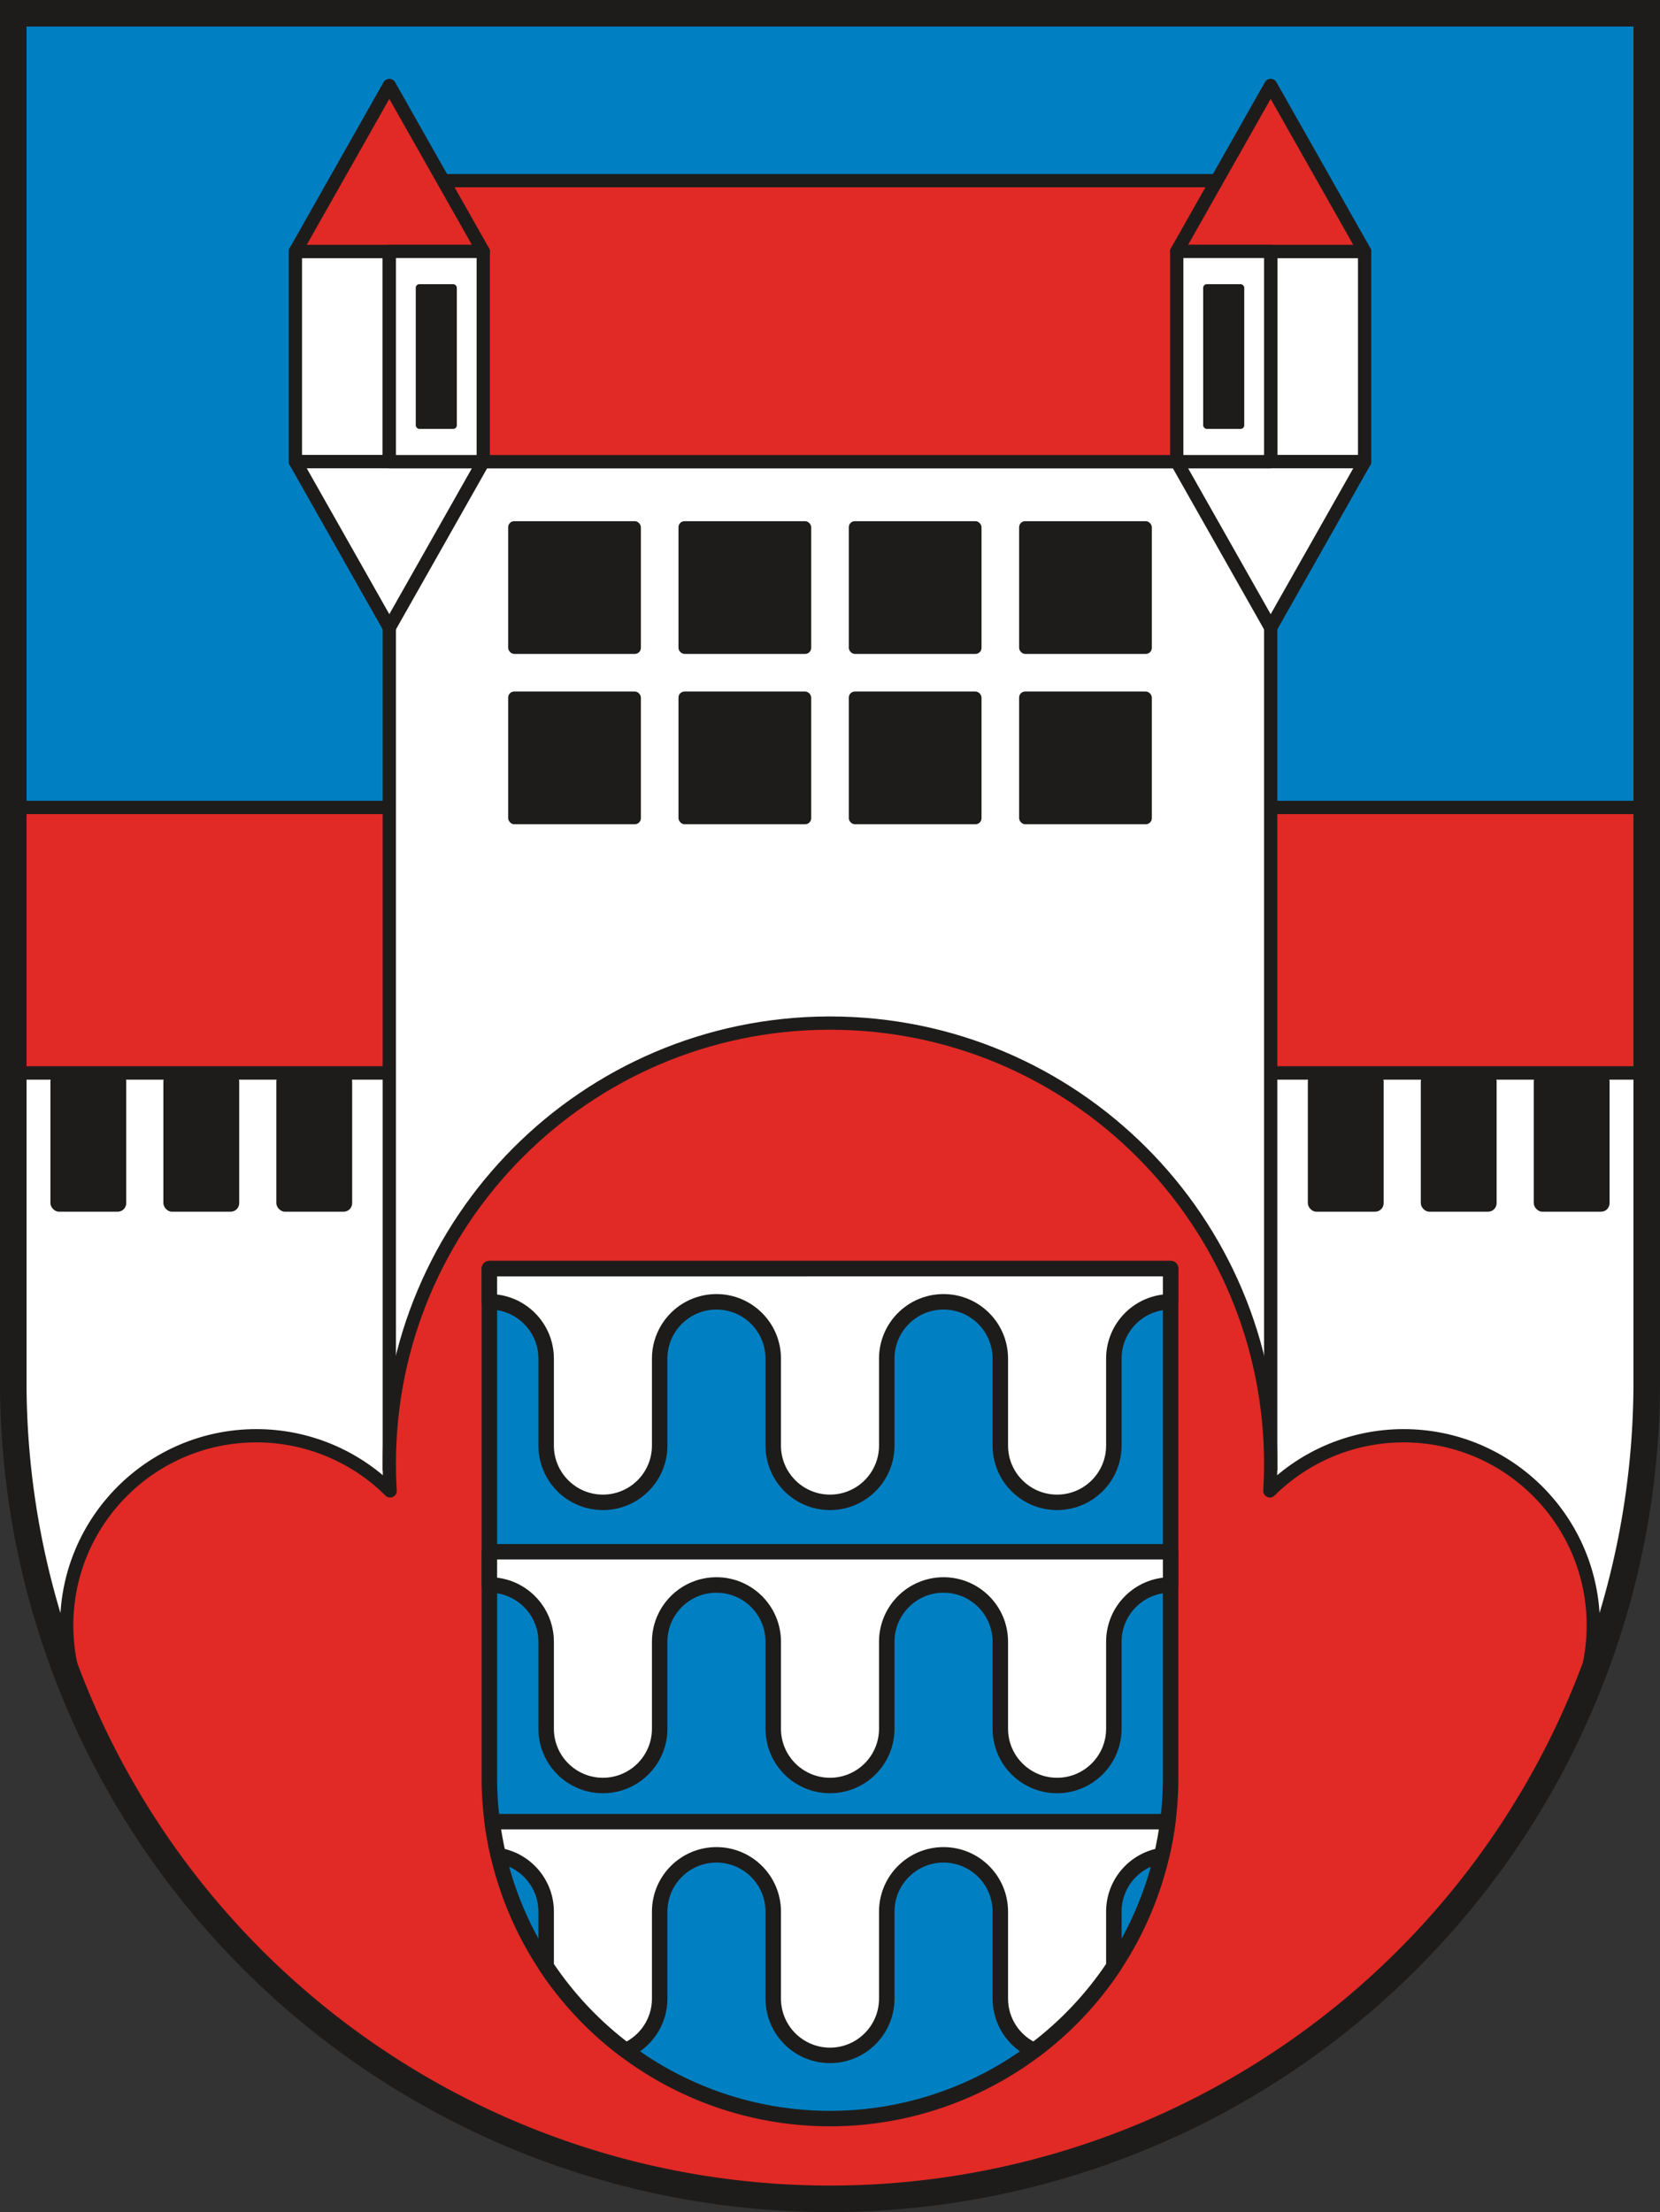
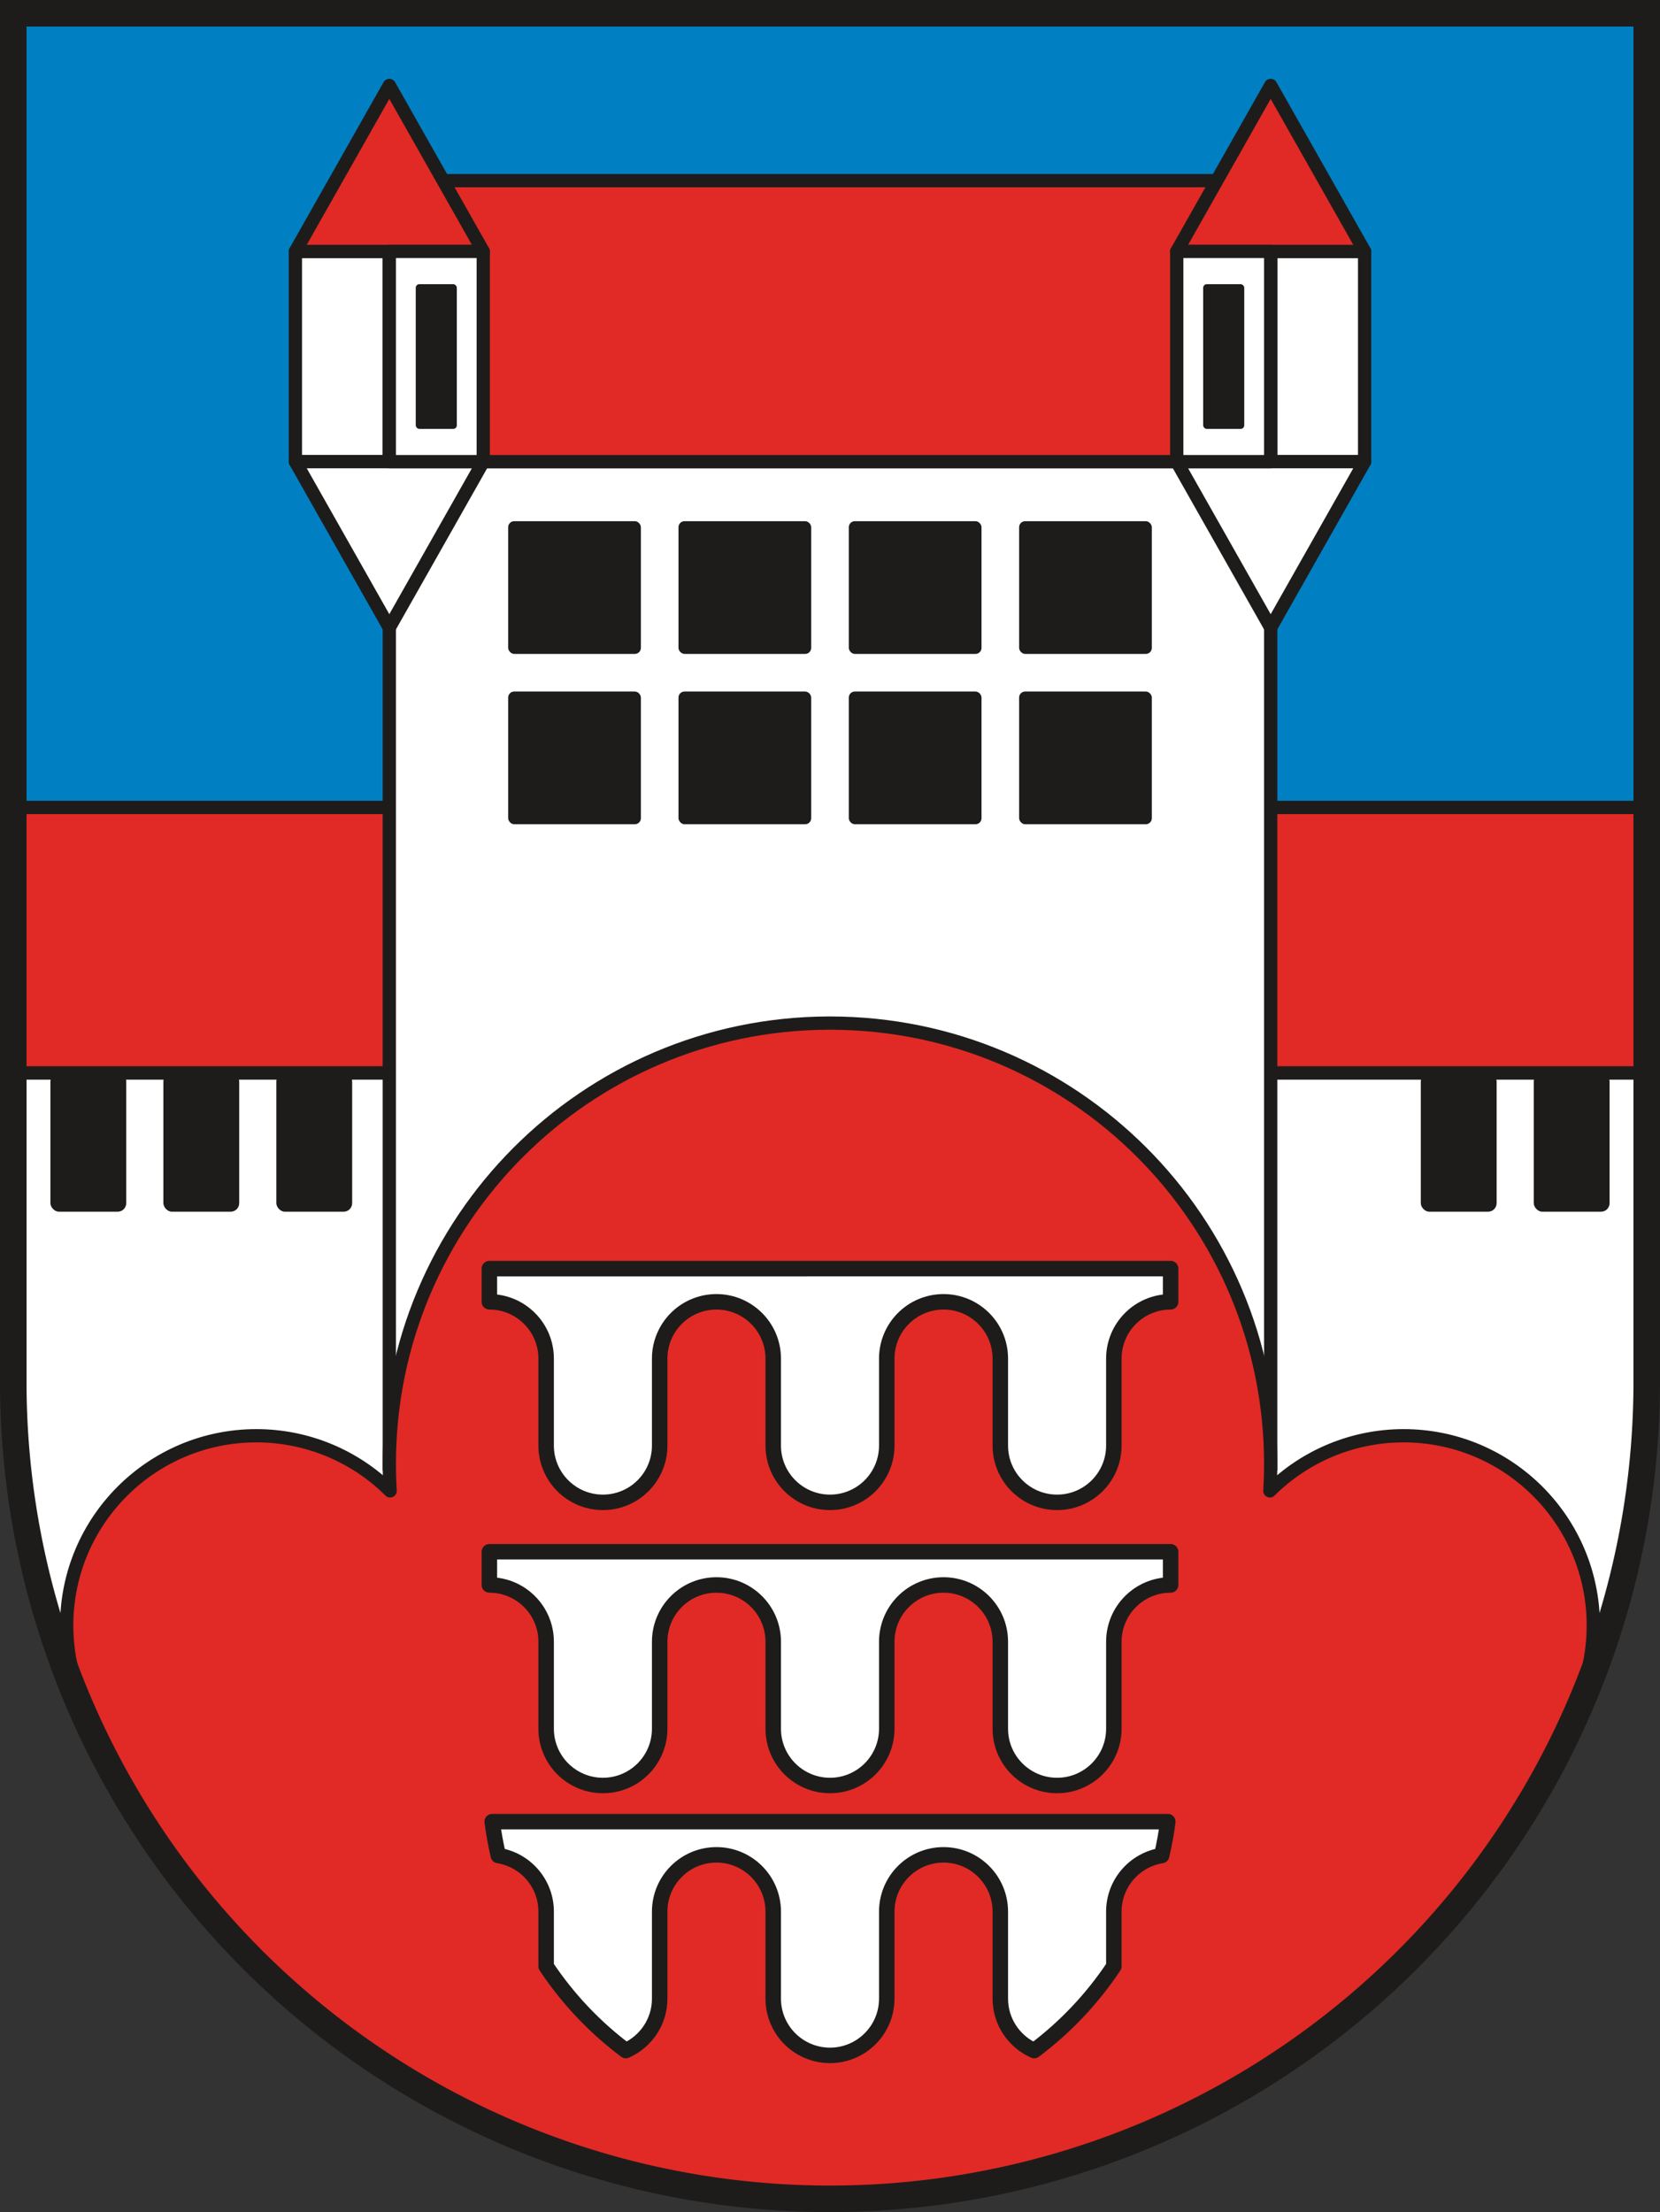
<svg xmlns="http://www.w3.org/2000/svg" xmlns:ns1="http://sodipodi.sourceforge.net/DTD/sodipodi-0.dtd" xmlns:ns2="http://www.inkscape.org/namespaces/inkscape" version="1.1" id="svg2" width="750.492" height="1000" viewBox="0 0 750.492 1000" ns1:docname="AUT_Thüringerberg_COA.svg" ns2:version="1.0.1 (3bc2e813f5, 2020-09-07)">
  <rect x="0" y="0" width="750.492" height="1000" fill="#333333" stroke="none" />
  <defs id="defs6">
    <ns2:path-effect effect="skeletal" id="path-effect876" is_visible="true" lpeversion="1" pattern="M 0,5 C 0,2.24 2.24,0 5,0 7.76,0 10,2.24 10,5 10,7.76 7.76,10 5,10 2.24,10 0,7.76 0,5 Z" copytype="single_stretched" prop_scale="-0.85" scale_y_rel="false" spacing="0" normal_offset="0" tang_offset="0" prop_units="false" vertical_pattern="false" hide_knot="false" fuse_tolerance="0" />
    <ns2:path-effect effect="skeletal" id="path-effect870" is_visible="true" lpeversion="1" pattern="M 0,5 C 0,2.24 2.24,0 5,0 7.76,0 10,2.24 10,5 10,7.76 7.76,10 5,10 2.24,10 0,7.76 0,5 Z" copytype="single_stretched" prop_scale="-0.85" scale_y_rel="false" spacing="0" normal_offset="0" tang_offset="0" prop_units="false" vertical_pattern="false" hide_knot="false" fuse_tolerance="0" />
  </defs>
  <ns1:namedview pagecolor="#ffffff" bordercolor="#666666" borderopacity="1" objecttolerance="10" gridtolerance="10" guidetolerance="10" ns2:pageopacity="0" ns2:pageshadow="2" ns2:window-width="1920" ns2:window-height="1001" id="namedview4" showgrid="false" ns2:zoom="0.19417959" ns2:cx="-758.9733" ns2:cy="-329.60803" ns2:window-x="-9" ns2:window-y="-9" ns2:window-maximized="1" ns2:current-layer="g10" ns2:document-rotation="0" />
  <g ns2:groupmode="layer" ns2:label="Image" id="g10">
    <path id="path4894" style="fill:#ffffff;fill-opacity:1;fill-rule:evenodd;stroke:#1e1c1b;stroke-width:6;stroke-linecap:round;stroke-linejoin:miter;stroke-miterlimit:4;stroke-dasharray:none;stroke-dashoffset:0;stroke-opacity:1" d="M 6 485 L 6 624.754 A 369.246 369.246 0 0 0 37.068 773 L 713.426 773 A 369.246 369.246 0 0 0 744.492 624.754 L 744.492 485 L 6 485 z " />
    <path id="path4511" style="fill:#e12a25;fill-opacity:1;fill-rule:evenodd;stroke:#1e1c1b;stroke-width:6;stroke-linecap:round;stroke-linejoin:miter;stroke-miterlimit:4;stroke-dasharray:none;stroke-dashoffset:0;stroke-opacity:1" d="M 6,365 V 485 H 744.492 V 365 Z" />
    <path id="path4508" style="fill:#0080c2;fill-opacity:1;fill-rule:evenodd;stroke:#1e1c1b;stroke-width:6;stroke-linecap:round;stroke-linejoin:miter;stroke-miterlimit:4;stroke-dasharray:none;stroke-dashoffset:0;stroke-opacity:1" d="M 6,6 V 365 H 744.492 V 6 Z" />
    <path id="rect4514-9" style="fill:#ffffff;fill-opacity:1;fill-rule:evenodd;stroke:#1e1c1b;stroke-width:6;stroke-linecap:butt;stroke-linejoin:miter;stroke-miterlimit:4;stroke-dasharray:none;stroke-dashoffset:0;stroke-opacity:1" d="M 176.01,208.7 H 574.482 V 661.737 H 176.01 Z" ns1:nodetypes="ccccc" />
    <path id="path3862" style="fill:#e12a25;fill-opacity:1;fill-rule:evenodd;stroke:#1e1c1b;stroke-width:6;stroke-linecap:round;stroke-linejoin:round;stroke-miterlimit:4;stroke-dasharray:none;stroke-dashoffset:0;stroke-opacity:1" d="m 374.451,462.502 c -109.724,0.438 -198.441,89.51 -198.441,199.234 2.8e-4,4.082 0.126,8.162 0.377,12.236 -16.07,-15.966 -37.804,-24.928 -60.457,-24.928 -47.374,-6e-5 -85.777,38.404 -85.777,85.777 1.04e-4,13.247 3.069,26.315 8.965,38.178 H 37.068 C 95.927,907.268 228.643,993.999 375.246,994 521.849,994 654.567,907.269 713.426,773 H 711.375 c 5.896,-11.863 8.965,-24.93 8.965,-38.178 7e-5,-47.374 -38.404,-85.777 -85.777,-85.777 -22.653,4e-5 -44.387,8.961 -60.457,24.928 0.251,-4.074 0.377,-8.155 0.377,-12.236 -8.9e-4,-110.034 -89.202,-199.235 -199.236,-199.234 -0.265,-5.3e-4 -0.53,-5.3e-4 -0.795,0 z" ns1:nodetypes="cccssccccccscccc" />
-     <path id="rect3928-3" style="fill:#0080c2;fill-opacity:1;fill-rule:evenodd;stroke:#1e1c1b;stroke-width:7;stroke-linecap:butt;stroke-linejoin:round;stroke-miterlimit:4;stroke-dasharray:none;stroke-dashoffset:0;stroke-opacity:1" d="m 221.246,573.488 v 230.236 a 154,154 0 0 0 154,154 154,154 0 0 0 154,-154 V 573.488 Z" />
    <path id="path3951-8-8-0" style="fill:#ffffff;fill-opacity:1;fill-rule:evenodd;stroke:#1e1c1b;stroke-width:7;stroke-linecap:butt;stroke-linejoin:round;stroke-miterlimit:4;stroke-dasharray:none;stroke-dashoffset:0;stroke-opacity:1" d="M 221.246,573.488 V 588.5 c 14.175,0 25.666,11.491 25.666,25.666 v 39.322 c 0,14.175 11.491,25.666 25.666,25.666 14.175,0 25.668,-11.491 25.668,-25.666 v -39.322 c 0,-14.175 11.491,-25.666 25.666,-25.666 14.175,0 25.666,11.491 25.666,25.666 v 39.322 c 0,14.175 11.493,25.666 25.668,25.666 14.175,0 25.666,-11.491 25.666,-25.666 v -39.322 c 0,-14.175 11.491,-25.666 25.666,-25.666 14.175,0 25.668,11.491 25.668,25.666 v 39.322 c 0,14.175 11.491,25.666 25.666,25.666 14.175,0 25.666,-11.491 25.666,-25.666 v -39.322 c 0,-14.175 11.493,-25.666 25.668,-25.666 v -15.012 z m 0,128 V 716.5 c 14.175,0 25.666,11.491 25.666,25.666 v 39.322 c 0,14.175 11.493,25.666 25.668,25.666 14.175,0 25.666,-11.491 25.666,-25.666 v -39.322 c 0,-14.175 11.491,-25.666 25.666,-25.666 14.175,0 25.668,11.491 25.668,25.666 v 39.322 c 0,14.175 11.491,25.666 25.666,25.666 14.175,0 25.666,-11.491 25.666,-25.666 v -39.322 c 0,-14.175 11.493,-25.666 25.668,-25.666 14.175,0 25.666,11.491 25.666,25.666 v 39.322 c 0,14.175 11.491,25.666 25.666,25.666 14.175,0 25.668,-11.491 25.668,-25.666 v -39.322 c 0,-14.175 11.491,-25.666 25.666,-25.666 v -15.012 z m 1.271,122 c 0.673,5.204 1.61,10.317 2.779,15.332 12.25,1.943 21.615,12.549 21.615,25.346 v 24.713 c 9.769,14.704 21.979,27.579 36.014,38.098 9.02,-3.98 15.32,-12.996 15.32,-23.488 v -39.322 c 0,-14.175 11.491,-25.666 25.666,-25.666 14.175,0 25.666,11.491 25.666,25.666 v 39.322 c 0,14.175 11.493,25.666 25.668,25.666 14.175,0 25.666,-11.491 25.666,-25.666 v -39.322 c 0,-14.175 11.491,-25.666 25.666,-25.666 14.175,0 25.668,11.491 25.668,25.666 v 39.322 c 0,10.492 6.298,19.508 15.316,23.488 14.035,-10.52 26.246,-23.395 36.016,-38.1 v -24.711 c 0,-12.796 9.364,-23.402 21.613,-25.346 1.17,-5.015 2.106,-10.127 2.779,-15.332 z" />
    <path id="path3862-4" style="fill:none;fill-opacity:1;fill-rule:evenodd;stroke:#1e1c1b;stroke-width:12;stroke-linecap:round;stroke-linejoin:miter;stroke-miterlimit:4;stroke-dasharray:none;stroke-dashoffset:0;stroke-opacity:1" d="M 6,6 V 624.754 A 369.246,369.246 0 0 0 375.246,994 369.246,369.246 0 0 0 744.492,624.754 V 6 Z" />
    <path id="rect4514-4-4" style="fill:#e12a25;fill-opacity:1;fill-rule:evenodd;stroke:#1e1c1b;stroke-width:6;stroke-linecap:butt;stroke-linejoin:miter;stroke-miterlimit:4;stroke-dasharray:none;stroke-dashoffset:0;stroke-opacity:1" d="M 176.01,81.663 H 574.482 V 208.7 H 176.01 Z" ns1:nodetypes="ccccc" />
    <path id="rect4514-4-8-0-1" style="fill:#ffffff;fill-opacity:1;fill-rule:evenodd;stroke:#1e1c1b;stroke-width:6;stroke-linecap:butt;stroke-linejoin:round;stroke-miterlimit:4;stroke-dasharray:none;stroke-dashoffset:0;stroke-opacity:1" d="m 133.539,113.663 h 42.471 V 208.7 h -42.471 z" ns1:nodetypes="ccccc" />
    <path style="fill:#e12a25;stroke:#1e1c1b;stroke-width:6;stroke-linecap:butt;stroke-linejoin:round;stroke-miterlimit:4;stroke-dasharray:none;stroke-opacity:1;fill-opacity:1" d="m 133.539,113.663 h 84.943 L 176.01,38.627 Z" id="path4604-8" ns1:nodetypes="cccc" />
    <path style="fill:#ffffff;stroke:#1e1c1b;stroke-width:6;stroke-linecap:butt;stroke-linejoin:round;stroke-miterlimit:4;stroke-dasharray:none;stroke-opacity:1;fill-opacity:1" d="m 133.539,208.7 h 84.943 l -42.471,75.037 z" id="path4604-7-89" ns1:nodetypes="cccc" />
    <path id="rect4514-4-8-4" style="fill:#ffffff;fill-opacity:1;fill-rule:evenodd;stroke:#1e1c1b;stroke-width:6;stroke-linecap:butt;stroke-linejoin:round;stroke-miterlimit:4;stroke-dasharray:none;stroke-dashoffset:0;stroke-opacity:1" d="m 176.01,113.663 h 42.471 V 208.7 h -42.471 z" ns1:nodetypes="ccccc" />
    <rect style="fill:#1e1c1b;fill-opacity:1;fill-rule:evenodd;stroke:none;stroke-width:6;stroke-linecap:butt;stroke-linejoin:round;stroke-miterlimit:4;stroke-dasharray:none;stroke-dashoffset:0;stroke-opacity:1" id="rect4645-5" width="18.567" height="65.415" x="187.962" y="128.474" ry="1.609" />
    <path id="rect4514-4-8-0-0-1" style="fill:#ffffff;fill-opacity:1;fill-rule:evenodd;stroke:#1e1c1b;stroke-width:6;stroke-linecap:butt;stroke-linejoin:round;stroke-miterlimit:4;stroke-dasharray:none;stroke-dashoffset:0;stroke-opacity:1" d="M 616.953,113.663 H 574.482 V 208.7 h 42.471 z" ns1:nodetypes="ccccc" />
    <path style="fill:#e12a25;stroke:#1e1c1b;stroke-width:6;stroke-linecap:butt;stroke-linejoin:round;stroke-miterlimit:4;stroke-dasharray:none;stroke-opacity:1;fill-opacity:1" d="m 616.953,113.663 h -84.943 l 42.471,-75.037 z" id="path4604-6-5" ns1:nodetypes="cccc" />
    <path style="fill:#ffffff;stroke:#1e1c1b;stroke-width:6;stroke-linecap:butt;stroke-linejoin:round;stroke-miterlimit:4;stroke-dasharray:none;stroke-opacity:1;fill-opacity:1" d="m 616.953,208.7 h -84.943 l 42.471,75.037 z" id="path4604-7-8-3" ns1:nodetypes="cccc" />
    <rect style="fill:#1e1c1b;fill-opacity:1;fill-rule:evenodd;stroke:none;stroke-width:6;stroke-linecap:butt;stroke-linejoin:round;stroke-miterlimit:4;stroke-dasharray:none;stroke-dashoffset:0;stroke-opacity:1" id="rect4898-0-3" width="60" height="60" x="229.746" y="235.607" ry="2.731" />
    <rect style="opacity:1;fill:#1e1c1b;fill-opacity:1;fill-rule:evenodd;stroke:none;stroke-width:6;stroke-linecap:butt;stroke-linejoin:round;stroke-miterlimit:4;stroke-dasharray:none;stroke-dashoffset:0;stroke-opacity:1" id="rect5031-8" width="34.279" height="62.764" x="22.793" y="485" ry="3.862" />
    <rect style="opacity:1;fill:#1e1c1b;fill-opacity:1;fill-rule:evenodd;stroke:none;stroke-width:6;stroke-linecap:butt;stroke-linejoin:round;stroke-miterlimit:4;stroke-dasharray:none;stroke-dashoffset:0;stroke-opacity:1" id="rect5031-8-3" width="34.279" height="62.764" x="73.865" y="485" ry="3.862" />
    <rect style="opacity:1;fill:#1e1c1b;fill-opacity:1;fill-rule:evenodd;stroke:none;stroke-width:6;stroke-linecap:butt;stroke-linejoin:round;stroke-miterlimit:4;stroke-dasharray:none;stroke-dashoffset:0;stroke-opacity:1" id="rect5031-8-34" width="34.279" height="62.764" x="124.937" y="485" ry="3.862" />
-     <rect style="opacity:1;fill:#1e1c1b;fill-opacity:1;fill-rule:evenodd;stroke:none;stroke-width:6;stroke-linecap:butt;stroke-linejoin:round;stroke-miterlimit:4;stroke-dasharray:none;stroke-dashoffset:0;stroke-opacity:1" id="rect5031-8-39" width="34.279" height="62.764" x="591.276" y="485" ry="3.862" />
    <rect style="opacity:1;fill:#1e1c1b;fill-opacity:1;fill-rule:evenodd;stroke:none;stroke-width:6;stroke-linecap:butt;stroke-linejoin:round;stroke-miterlimit:4;stroke-dasharray:none;stroke-dashoffset:0;stroke-opacity:1" id="rect5031-8-3-8" width="34.279" height="62.764" x="642.348" y="485" ry="3.862" />
    <rect style="opacity:1;fill:#1e1c1b;fill-opacity:1;fill-rule:evenodd;stroke:none;stroke-width:6;stroke-linecap:butt;stroke-linejoin:round;stroke-miterlimit:4;stroke-dasharray:none;stroke-dashoffset:0;stroke-opacity:1" id="rect5031-8-34-9" width="34.279" height="62.764" x="693.42" y="485" ry="3.862" />
    <rect style="fill:#1e1c1b;fill-opacity:1;fill-rule:evenodd;stroke:none;stroke-width:6;stroke-linecap:butt;stroke-linejoin:round;stroke-miterlimit:4;stroke-dasharray:none;stroke-dashoffset:0;stroke-opacity:1" id="rect4898-0-3-3" width="60" height="60" x="306.746" y="235.607" ry="2.731" />
    <rect style="fill:#1e1c1b;fill-opacity:1;fill-rule:evenodd;stroke:none;stroke-width:6;stroke-linecap:butt;stroke-linejoin:round;stroke-miterlimit:4;stroke-dasharray:none;stroke-dashoffset:0;stroke-opacity:1" id="rect4898-0-3-4" width="60" height="60" x="383.746" y="235.607" ry="2.731" />
    <rect style="fill:#1e1c1b;fill-opacity:1;fill-rule:evenodd;stroke:none;stroke-width:6;stroke-linecap:butt;stroke-linejoin:round;stroke-miterlimit:4;stroke-dasharray:none;stroke-dashoffset:0;stroke-opacity:1" id="rect4898-0-3-7" width="60" height="60" x="460.746" y="235.607" ry="2.731" />
    <rect style="fill:#1e1c1b;fill-opacity:1;fill-rule:evenodd;stroke:none;stroke-width:6;stroke-linecap:butt;stroke-linejoin:round;stroke-miterlimit:4;stroke-dasharray:none;stroke-dashoffset:0;stroke-opacity:1" id="rect4898-0-3-9" width="60" height="60" x="229.746" y="312.607" ry="2.731" />
    <rect style="fill:#1e1c1b;fill-opacity:1;fill-rule:evenodd;stroke:none;stroke-width:6;stroke-linecap:butt;stroke-linejoin:round;stroke-miterlimit:4;stroke-dasharray:none;stroke-dashoffset:0;stroke-opacity:1" id="rect4898-0-3-0" width="60" height="60" x="306.746" y="312.607" ry="2.731" />
    <rect style="fill:#1e1c1b;fill-opacity:1;fill-rule:evenodd;stroke:none;stroke-width:6;stroke-linecap:butt;stroke-linejoin:round;stroke-miterlimit:4;stroke-dasharray:none;stroke-dashoffset:0;stroke-opacity:1" id="rect4898-0-3-78" width="60" height="60" x="383.746" y="312.607" ry="2.731" />
    <rect style="fill:#1e1c1b;fill-opacity:1;fill-rule:evenodd;stroke:none;stroke-width:6;stroke-linecap:butt;stroke-linejoin:round;stroke-miterlimit:4;stroke-dasharray:none;stroke-dashoffset:0;stroke-opacity:1" id="rect4898-0-3-2" width="60" height="60" x="460.746" y="312.607" ry="2.731" />
    <path id="rect4514-4-8-4-5" style="fill:#ffffff;fill-opacity:1;fill-rule:evenodd;stroke:#1e1c1b;stroke-width:6;stroke-linecap:butt;stroke-linejoin:round;stroke-miterlimit:4;stroke-dasharray:none;stroke-dashoffset:0;stroke-opacity:1" d="m 532.01,113.663 h 42.471 v 95.037 h -42.471 z" ns1:nodetypes="ccccc" />
    <rect style="fill:#1e1c1b;fill-opacity:1;fill-rule:evenodd;stroke:none;stroke-width:6;stroke-linecap:butt;stroke-linejoin:round;stroke-miterlimit:4;stroke-dasharray:none;stroke-dashoffset:0;stroke-opacity:1" id="rect4645-5-7" width="18.567" height="65.415" x="543.962" y="128.474" ry="1.609" />
  </g>
</svg>